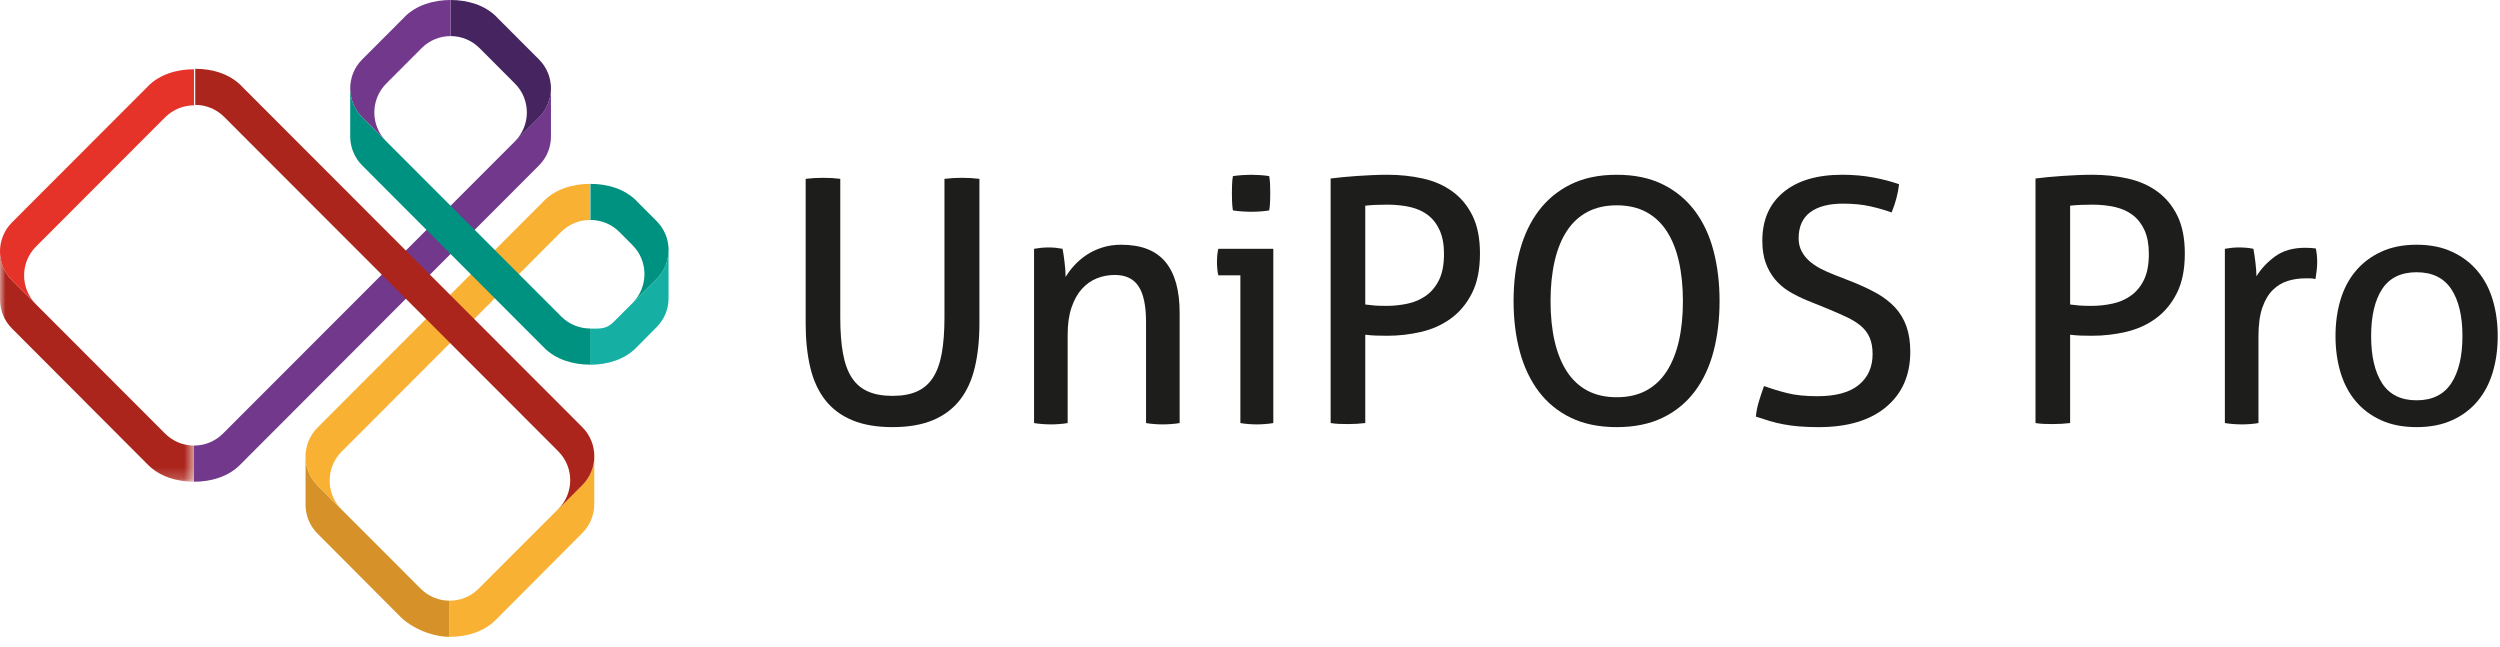
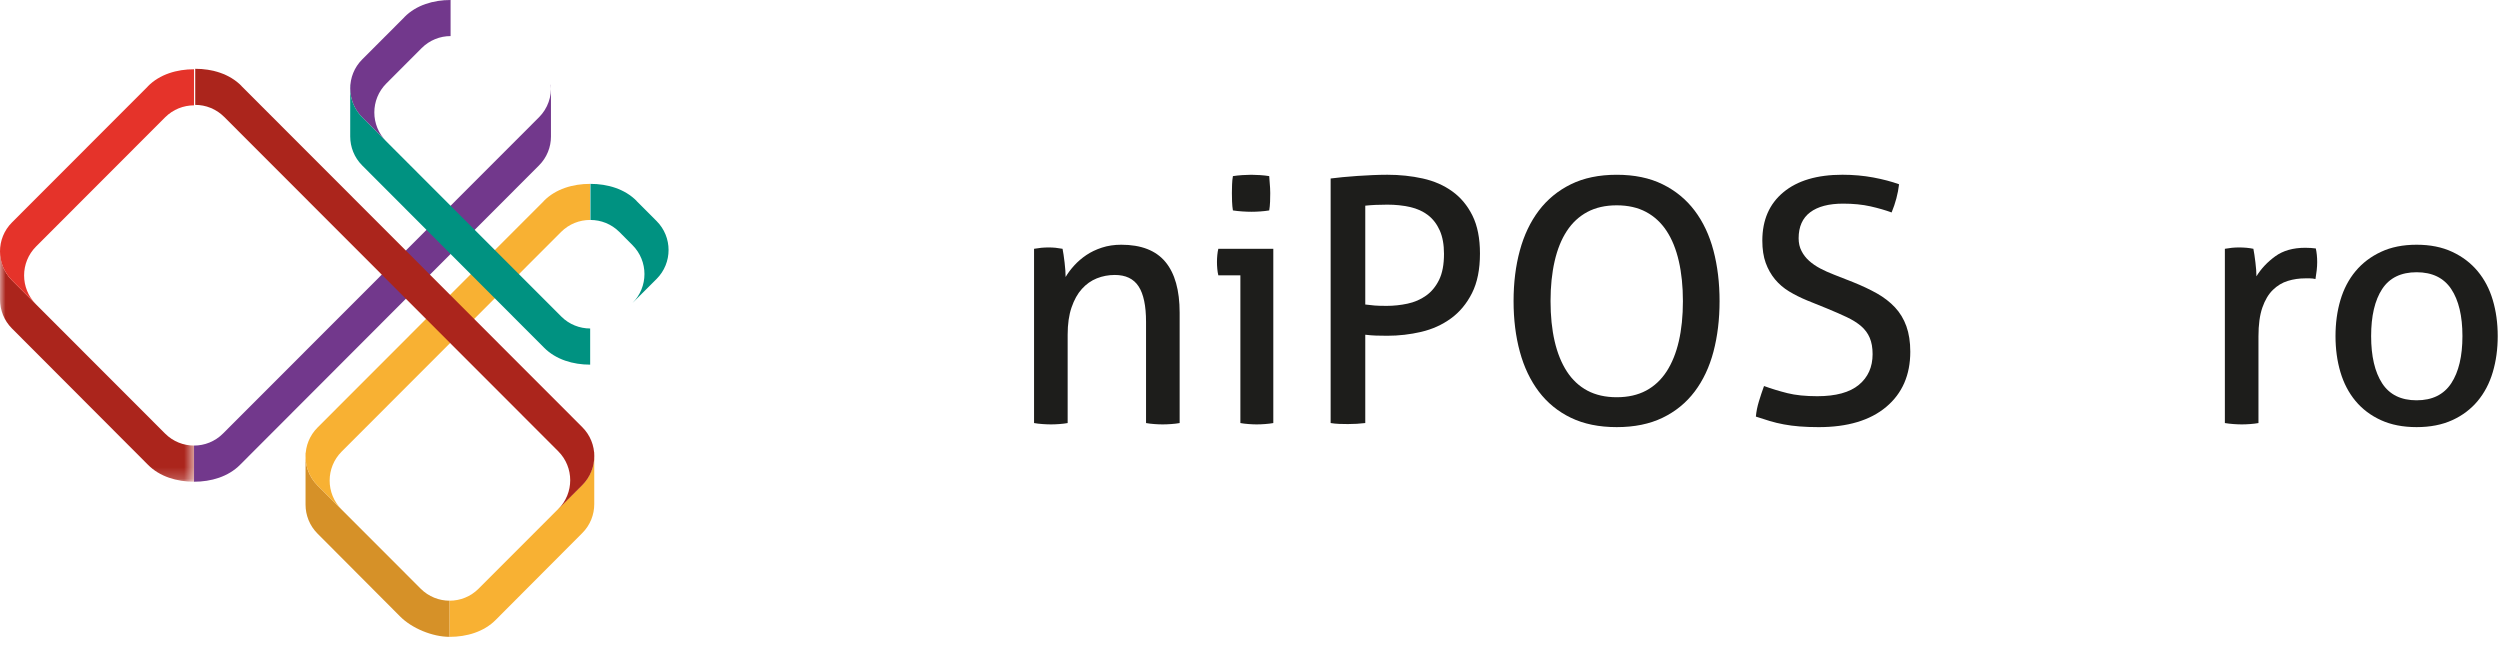
<svg xmlns="http://www.w3.org/2000/svg" xmlns:xlink="http://www.w3.org/1999/xlink" width="224px" height="58px" viewBox="0 0 224 58">
  <title>Group 2</title>
  <desc>Created with Sketch.</desc>
  <defs>
    <polygon id="path-1" points="0 0.829 17.385 0.829 17.385 21.793 0 21.793" />
  </defs>
  <g id="website" stroke="none" stroke-width="1" fill="none" fill-rule="evenodd">
    <g id="13.e-Payments-(SW)-inside-1" transform="translate(-343, -1059)">
      <g id="hardware" transform="translate(319, 702)">
        <g id="Group-4" transform="translate(0, 249)">
          <g id="white-2">
            <g id="Group-2" transform="translate(24, 108)">
              <g id="Group">
                <g id="Group-3" transform="translate(0, 21.37)">
                  <mask id="mask-2" fill="white">
                    <use xlink:href="#path-1" />
                  </mask>
                  <g id="Clip-2" />
                  <path d="M17.385,21.793 C15.863,21.793 14.313,21.349 13.243,20.259 L1.074,8.064 C0.359,7.348 -0,6.409 -0,5.468 L-0,0.829 L0.014,0.831 C-0.077,1.875 0.276,2.949 1.074,3.747 L14.792,17.478 C15.508,18.194 16.447,18.553 17.385,18.553 L17.385,21.793 Z" id="Fill-1" fill="#AB251C" mask="url(#mask-2)" />
                </g>
                <path d="M40.287,57.062 C38.764,57.062 36.908,56.309 35.836,55.222 L28.451,47.812 C27.736,47.095 27.377,46.157 27.377,45.218 L27.377,40.579 L27.392,40.58 C27.3,41.623 27.654,42.698 28.451,43.497 L37.693,52.747 C38.41,53.464 39.348,53.822 40.287,53.822 L40.287,57.062 Z" id="Fill-4" fill="#D69128" />
                <path d="M40.287,57.062 C41.809,57.062 43.358,56.618 44.429,55.53 L52.172,47.762 C52.888,47.047 53.245,46.107 53.245,45.169 L53.245,40.529 L53.231,40.53 C53.323,41.573 52.97,42.648 52.172,43.447 L42.88,52.747 C42.163,53.464 41.225,53.822 40.287,53.822 L40.287,57.062 Z" id="Fill-6" fill="#F8B133" />
-                 <path d="M52.87,32.682 C54.393,32.682 55.942,32.237 57.013,31.148 L58.829,29.312 C59.546,28.596 59.903,27.657 59.903,26.718 L59.903,22.079 L59.889,22.08 C59.98,23.124 59.627,24.199 58.829,24.997 L55.032,28.798 C54.316,29.515 53.809,29.441 52.87,29.441 L52.87,32.682 Z" id="Fill-8" fill="#15B0A3" />
                <path d="M17.385,43.163 C18.907,43.163 20.456,42.719 21.527,41.63 L48.291,14.826 C49.008,14.109 49.366,13.17 49.366,12.232 L49.366,7.592 L49.352,7.593 C49.444,8.637 49.089,9.712 48.291,10.51 L19.978,38.848 C19.262,39.564 18.323,39.923 17.385,39.923 L17.385,43.163 Z" id="Fill-10" fill="#72388C" />
                <path d="M17.385,6.205 L17.385,9.439 C16.447,9.439 15.508,9.798 14.792,10.514 L3.234,22.085 C1.802,23.517 1.802,25.841 3.234,27.275 L1.074,25.119 C-0.358,23.686 -0.358,21.361 1.074,19.929 L13.241,7.75 L13.243,7.739 C14.313,6.65 15.863,6.205 17.385,6.205" id="Fill-12" fill="#E5332A" />
-                 <path d="M40.373,-0 L40.373,3.233 C41.312,3.233 42.25,3.594 42.966,4.309 L46.131,7.481 C47.565,8.913 47.565,11.237 46.131,12.67 L48.291,10.515 C49.724,9.081 49.724,6.757 48.291,5.324 L44.517,1.545 L44.515,1.534 C43.445,0.445 41.895,-0 40.373,-0" id="Fill-14" fill="#452460" />
                <path d="M52.902,16.475 L52.902,19.708 C53.841,19.708 54.779,20.067 55.496,20.783 L56.669,21.961 C58.101,23.395 58.101,25.718 56.669,27.15 L58.829,24.995 C60.262,23.562 60.262,21.237 58.829,19.804 L57.046,18.019 L57.045,18.008 C55.974,16.919 54.426,16.475 52.902,16.475" id="Fill-16" fill="#009281" />
                <path d="M52.866,16.475 L52.866,19.708 C51.928,19.708 50.989,20.067 50.273,20.783 L30.611,40.464 C29.179,41.898 29.179,44.222 30.611,45.654 L28.452,43.498 C27.019,42.065 27.019,39.74 28.452,38.308 L48.722,18.019 L48.724,18.008 C49.795,16.919 51.344,16.475 52.866,16.475" id="Fill-18" fill="#F8B133" />
                <path d="M40.373,-0 L40.373,3.233 C39.434,3.233 38.496,3.594 37.78,4.309 L34.614,7.481 C33.182,8.913 33.182,11.237 34.614,12.67 L32.454,10.515 C31.022,9.081 31.022,6.757 32.454,5.324 L36.23,1.545 L36.231,1.534 C37.302,0.445 38.85,-0 40.373,-0" id="Fill-20" fill="#72388C" />
                <path d="M52.879,32.673 C51.357,32.673 49.808,32.228 48.737,31.139 L32.454,14.826 C31.738,14.108 31.381,13.17 31.379,12.231 L31.379,7.592 L31.395,7.592 C31.302,8.636 31.656,9.71 32.454,10.51 L50.286,28.357 C51.002,29.074 51.941,29.433 52.879,29.433 L52.879,32.673 Z" id="Fill-22" fill="#009281" />
                <path d="M17.492,6.164 L17.492,9.397 C18.43,9.397 19.369,9.758 20.085,10.473 L50.017,40.433 C51.449,41.866 51.449,44.19 50.017,45.623 L52.175,43.466 C53.607,42.032 53.607,39.709 52.175,38.276 L21.636,7.709 L21.634,7.698 C20.563,6.609 19.014,6.164 17.492,6.164" id="Fill-24" fill="#AB251C" />
-                 <path d="M72.187,16.024 C72.674,15.962 73.201,15.932 73.768,15.932 C74.315,15.932 74.822,15.962 75.288,16.024 L75.288,28.44 C75.288,29.698 75.368,30.774 75.531,31.666 C75.694,32.559 75.957,33.284 76.322,33.842 C76.688,34.401 77.168,34.811 77.767,35.074 C78.364,35.338 79.099,35.47 79.972,35.47 C80.842,35.47 81.572,35.338 82.16,35.074 C82.748,34.811 83.225,34.401 83.589,33.842 C83.954,33.284 84.217,32.559 84.381,31.666 C84.541,30.774 84.624,29.698 84.624,28.44 L84.624,16.024 C85.13,15.962 85.648,15.932 86.175,15.932 C86.741,15.932 87.268,15.962 87.756,16.024 L87.756,28.988 C87.756,30.449 87.618,31.757 87.345,32.914 C87.071,34.071 86.625,35.044 86.007,35.836 C85.388,36.627 84.582,37.232 83.589,37.647 C82.595,38.063 81.39,38.27 79.972,38.27 C78.552,38.27 77.345,38.063 76.352,37.647 C75.359,37.232 74.554,36.627 73.935,35.836 C73.318,35.044 72.871,34.071 72.598,32.914 C72.325,31.757 72.187,30.449 72.187,28.988 L72.187,16.024 Z" id="Fill-26" fill="#1D1D1B" />
                <path d="M92.651,22.292 C92.875,22.253 93.092,22.223 93.305,22.201 C93.518,22.182 93.735,22.171 93.959,22.171 C94.182,22.171 94.389,22.182 94.582,22.201 C94.774,22.223 94.982,22.253 95.205,22.292 C95.266,22.597 95.327,23.008 95.388,23.525 C95.449,24.042 95.479,24.474 95.479,24.819 C95.681,24.474 95.939,24.129 96.254,23.784 C96.569,23.439 96.928,23.13 97.333,22.856 C97.738,22.582 98.205,22.359 98.733,22.186 C99.259,22.014 99.838,21.928 100.466,21.928 C102.248,21.928 103.568,22.441 104.419,23.465 C105.27,24.49 105.696,26.006 105.696,28.014 L105.696,37.906 C105.471,37.946 105.219,37.977 104.935,37.996 C104.652,38.017 104.399,38.026 104.175,38.026 C103.951,38.026 103.704,38.017 103.429,37.996 C103.156,37.977 102.909,37.946 102.685,37.906 L102.685,28.836 C102.685,27.395 102.461,26.336 102.016,25.656 C101.571,24.976 100.861,24.636 99.888,24.636 C99.32,24.636 98.782,24.737 98.275,24.94 C97.769,25.144 97.322,25.458 96.939,25.885 C96.552,26.311 96.244,26.863 96.012,27.543 C95.778,28.222 95.662,29.039 95.662,29.992 L95.662,37.906 C95.438,37.946 95.189,37.977 94.916,37.996 C94.643,38.017 94.395,38.026 94.171,38.026 C93.948,38.026 93.695,38.017 93.411,37.996 C93.126,37.977 92.875,37.946 92.651,37.906 L92.651,22.292 Z" id="Fill-28" fill="#1D1D1B" />
-                 <path d="M110.469,18.854 C110.428,18.611 110.403,18.347 110.393,18.063 C110.382,17.778 110.378,17.525 110.378,17.301 C110.378,17.078 110.382,16.826 110.393,16.541 C110.403,16.257 110.428,16.003 110.469,15.78 C110.732,15.74 111.016,15.709 111.32,15.689 C111.625,15.669 111.888,15.659 112.112,15.659 C112.335,15.659 112.598,15.669 112.902,15.689 C113.206,15.709 113.48,15.74 113.722,15.78 C113.763,16.003 113.789,16.257 113.799,16.541 C113.809,16.826 113.813,17.078 113.813,17.301 C113.813,17.525 113.809,17.778 113.799,18.063 C113.789,18.347 113.763,18.611 113.722,18.854 C113.48,18.895 113.21,18.925 112.917,18.945 C112.623,18.966 112.365,18.975 112.142,18.975 C111.899,18.975 111.625,18.966 111.32,18.945 C111.016,18.925 110.732,18.895 110.469,18.854 Z M111.138,24.667 L109.162,24.667 C109.122,24.504 109.089,24.316 109.07,24.104 C109.05,23.891 109.04,23.682 109.04,23.479 C109.04,23.277 109.05,23.069 109.07,22.856 C109.089,22.643 109.122,22.455 109.162,22.292 L114.088,22.292 L114.088,37.906 C113.864,37.946 113.616,37.977 113.342,37.996 C113.069,38.017 112.82,38.026 112.598,38.026 C112.395,38.026 112.157,38.017 111.883,37.996 C111.609,37.977 111.361,37.946 111.138,37.906 L111.138,24.667 Z" id="Fill-30" fill="#1D1D1B" />
+                 <path d="M110.469,18.854 C110.428,18.611 110.403,18.347 110.393,18.063 C110.382,17.778 110.378,17.525 110.378,17.301 C110.378,17.078 110.382,16.826 110.393,16.541 C110.403,16.257 110.428,16.003 110.469,15.78 C110.732,15.74 111.016,15.709 111.32,15.689 C111.625,15.669 111.888,15.659 112.112,15.659 C112.335,15.659 112.598,15.669 112.902,15.689 C113.206,15.709 113.48,15.74 113.722,15.78 C113.809,16.826 113.813,17.078 113.813,17.301 C113.813,17.525 113.809,17.778 113.799,18.063 C113.789,18.347 113.763,18.611 113.722,18.854 C113.48,18.895 113.21,18.925 112.917,18.945 C112.623,18.966 112.365,18.975 112.142,18.975 C111.899,18.975 111.625,18.966 111.32,18.945 C111.016,18.925 110.732,18.895 110.469,18.854 Z M111.138,24.667 L109.162,24.667 C109.122,24.504 109.089,24.316 109.07,24.104 C109.05,23.891 109.04,23.682 109.04,23.479 C109.04,23.277 109.05,23.069 109.07,22.856 C109.089,22.643 109.122,22.455 109.162,22.292 L114.088,22.292 L114.088,37.906 C113.864,37.946 113.616,37.977 113.342,37.996 C113.069,38.017 112.82,38.026 112.598,38.026 C112.395,38.026 112.157,38.017 111.883,37.996 C111.609,37.977 111.361,37.946 111.138,37.906 L111.138,24.667 Z" id="Fill-30" fill="#1D1D1B" />
                <path d="M122.328,27.284 C122.652,27.324 122.935,27.355 123.179,27.376 C123.422,27.396 123.776,27.406 124.242,27.406 C124.872,27.406 125.495,27.34 126.113,27.208 C126.732,27.076 127.284,26.838 127.771,26.492 C128.258,26.148 128.647,25.676 128.942,25.077 C129.235,24.479 129.382,23.703 129.382,22.75 C129.382,21.917 129.255,21.219 129.002,20.649 C128.748,20.082 128.399,19.625 127.952,19.279 C127.506,18.936 126.969,18.691 126.342,18.55 C125.713,18.407 125.035,18.337 124.304,18.337 C123.554,18.337 122.895,18.367 122.328,18.428 L122.328,27.284 Z M119.225,15.993 C119.529,15.953 119.889,15.912 120.305,15.872 C120.721,15.83 121.158,15.795 121.612,15.765 C122.069,15.735 122.525,15.709 122.981,15.689 C123.438,15.669 123.879,15.658 124.304,15.658 C125.418,15.658 126.478,15.77 127.482,15.993 C128.485,16.216 129.368,16.601 130.127,17.149 C130.888,17.696 131.491,18.424 131.936,19.325 C132.382,20.228 132.605,21.359 132.605,22.718 C132.605,24.14 132.367,25.32 131.891,26.264 C131.414,27.208 130.785,27.964 130.005,28.531 C129.224,29.1 128.338,29.501 127.345,29.734 C126.351,29.967 125.338,30.084 124.304,30.084 C123.919,30.084 123.579,30.078 123.285,30.068 C122.992,30.058 122.672,30.034 122.328,29.992 L122.328,37.905 C121.841,37.965 121.324,37.996 120.776,37.996 C120.534,37.996 120.275,37.991 120.002,37.982 C119.728,37.971 119.469,37.946 119.225,37.905 L119.225,15.993 Z" id="Fill-32" fill="#1D1D1B" />
                <path d="M144.859,35.592 C145.872,35.592 146.749,35.393 147.489,34.999 C148.229,34.603 148.842,34.03 149.329,33.28 C149.815,32.529 150.18,31.625 150.423,30.571 C150.667,29.515 150.789,28.319 150.789,26.98 C150.789,25.661 150.667,24.468 150.423,23.403 C150.18,22.338 149.815,21.437 149.329,20.696 C148.842,19.954 148.229,19.387 147.489,18.991 C146.749,18.595 145.872,18.397 144.859,18.397 C143.845,18.397 142.969,18.595 142.229,18.991 C141.489,19.387 140.876,19.954 140.389,20.696 C139.903,21.437 139.539,22.338 139.295,23.403 C139.052,24.468 138.929,25.661 138.929,26.98 C138.929,28.319 139.052,29.515 139.295,30.571 C139.539,31.625 139.903,32.529 140.389,33.28 C140.876,34.03 141.489,34.603 142.229,34.999 C142.969,35.393 143.845,35.592 144.859,35.592 M144.859,38.27 C143.278,38.27 141.91,37.991 140.753,37.432 C139.599,36.875 138.642,36.094 137.88,35.09 C137.122,34.085 136.552,32.894 136.178,31.514 C135.802,30.133 135.616,28.623 135.616,26.98 C135.616,25.336 135.802,23.825 136.178,22.445 C136.552,21.066 137.122,19.873 137.88,18.869 C138.642,17.864 139.599,17.078 140.753,16.511 C141.91,15.942 143.278,15.659 144.859,15.659 C146.44,15.659 147.808,15.942 148.965,16.511 C150.119,17.078 151.078,17.864 151.838,18.869 C152.598,19.873 153.16,21.066 153.525,22.445 C153.89,23.825 154.073,25.336 154.073,26.98 C154.073,28.623 153.89,30.133 153.525,31.514 C153.16,32.894 152.598,34.085 151.838,35.09 C151.078,36.094 150.119,36.875 148.965,37.432 C147.808,37.991 146.44,38.27 144.859,38.27" id="Fill-34" fill="#1D1D1B" />
                <path d="M158.056,34.588 C158.725,34.832 159.424,35.044 160.153,35.227 C160.883,35.41 161.775,35.5 162.83,35.5 C164.492,35.5 165.734,35.162 166.554,34.482 C167.376,33.803 167.785,32.883 167.785,31.728 C167.785,31.16 167.7,30.673 167.528,30.267 C167.356,29.861 167.096,29.511 166.752,29.217 C166.407,28.923 165.976,28.654 165.459,28.41 C164.942,28.166 164.339,27.903 163.65,27.619 L161.917,26.918 C161.329,26.675 160.793,26.406 160.306,26.112 C159.82,25.819 159.399,25.457 159.043,25.032 C158.69,24.606 158.41,24.113 158.207,23.555 C158.006,22.998 157.904,22.334 157.904,21.562 C157.904,19.716 158.532,18.271 159.789,17.227 C161.046,16.181 162.81,15.657 165.08,15.657 C166.052,15.657 166.975,15.741 167.846,15.902 C168.718,16.066 169.488,16.268 170.157,16.511 C170.056,17.363 169.833,18.205 169.488,19.037 C168.942,18.834 168.306,18.651 167.588,18.488 C166.869,18.327 166.052,18.246 165.14,18.246 C163.863,18.246 162.88,18.504 162.19,19.021 C161.502,19.539 161.157,20.315 161.157,21.35 C161.157,21.776 161.243,22.156 161.417,22.49 C161.587,22.825 161.816,23.12 162.1,23.373 C162.383,23.627 162.719,23.856 163.103,24.059 C163.489,24.26 163.893,24.443 164.319,24.606 L166.022,25.275 C166.832,25.6 167.553,25.94 168.182,26.294 C168.809,26.65 169.347,27.066 169.793,27.543 C170.239,28.019 170.578,28.583 170.812,29.232 C171.043,29.881 171.162,30.643 171.162,31.514 C171.162,33.604 170.44,35.254 169.003,36.46 C167.563,37.667 165.545,38.271 162.952,38.271 C162.323,38.271 161.755,38.25 161.248,38.209 C160.742,38.169 160.271,38.108 159.836,38.026 C159.399,37.946 158.977,37.845 158.573,37.723 C158.167,37.6 157.752,37.469 157.326,37.327 C157.366,36.881 157.456,36.424 157.6,35.957 C157.742,35.491 157.893,35.034 158.056,34.588" id="Fill-36" fill="#1D1D1B" />
-                 <path d="M185.483,27.284 C185.807,27.324 186.091,27.355 186.334,27.376 C186.577,27.396 186.932,27.406 187.399,27.406 C188.027,27.406 188.65,27.34 189.269,27.208 C189.887,27.076 190.44,26.838 190.926,26.492 C191.413,26.148 191.802,25.676 192.097,25.077 C192.39,24.479 192.537,23.703 192.537,22.75 C192.537,21.917 192.41,21.219 192.158,20.649 C191.903,20.082 191.554,19.625 191.107,19.279 C190.662,18.936 190.126,18.691 189.497,18.55 C188.868,18.407 188.19,18.337 187.459,18.337 C186.709,18.337 186.05,18.367 185.483,18.428 L185.483,27.284 Z M182.381,15.993 C182.686,15.953 183.044,15.912 183.461,15.872 C183.876,15.83 184.313,15.795 184.768,15.765 C185.224,15.735 185.68,15.709 186.136,15.689 C186.593,15.669 187.034,15.658 187.459,15.658 C188.574,15.658 189.633,15.77 190.637,15.993 C191.64,16.216 192.523,16.601 193.282,17.149 C194.043,17.696 194.646,18.424 195.091,19.325 C195.537,20.228 195.76,21.359 195.76,22.718 C195.76,24.14 195.523,25.32 195.046,26.264 C194.57,27.208 193.94,27.964 193.161,28.531 C192.379,29.1 191.493,29.501 190.5,29.734 C189.507,29.967 188.493,30.084 187.459,30.084 C187.074,30.084 186.734,30.078 186.44,30.068 C186.147,30.058 185.828,30.034 185.483,29.992 L185.483,37.905 C184.997,37.965 184.48,37.996 183.933,37.996 C183.69,37.996 183.43,37.991 183.157,37.982 C182.883,37.971 182.625,37.946 182.381,37.905 L182.381,15.993 Z" id="Fill-38" fill="#1D1D1B" />
                <path d="M199.348,22.292 C199.571,22.253 199.784,22.223 199.986,22.201 C200.189,22.182 200.402,22.171 200.626,22.171 C200.848,22.171 201.07,22.182 201.294,22.201 C201.517,22.223 201.72,22.253 201.903,22.292 C201.964,22.597 202.023,22.998 202.084,23.495 C202.146,23.992 202.176,24.413 202.176,24.757 C202.601,24.069 203.164,23.47 203.864,22.963 C204.564,22.455 205.46,22.201 206.554,22.201 C206.716,22.201 206.884,22.207 207.056,22.218 C207.229,22.227 207.376,22.242 207.497,22.262 C207.538,22.445 207.568,22.639 207.588,22.84 C207.607,23.043 207.62,23.256 207.62,23.479 C207.62,23.722 207.604,23.977 207.574,24.24 C207.544,24.504 207.507,24.757 207.466,25.002 C207.304,24.962 207.137,24.94 206.966,24.94 L206.554,24.94 C206.007,24.94 205.486,25.016 204.99,25.169 C204.491,25.321 204.046,25.591 203.65,25.975 C203.256,26.36 202.941,26.888 202.708,27.558 C202.475,28.226 202.358,29.091 202.358,30.144 L202.358,37.906 C202.136,37.946 201.887,37.977 201.613,37.996 C201.34,38.017 201.091,38.026 200.868,38.026 C200.644,38.026 200.397,38.017 200.123,37.996 C199.85,37.977 199.591,37.946 199.348,37.906 L199.348,22.292 Z" id="Fill-40" fill="#1D1D1B" />
                <path d="M216.528,35.867 C217.927,35.867 218.961,35.359 219.63,34.345 C220.299,33.331 220.634,31.92 220.634,30.114 C220.634,28.31 220.299,26.903 219.63,25.898 C218.961,24.894 217.927,24.393 216.528,24.393 C215.129,24.393 214.1,24.894 213.441,25.898 C212.784,26.903 212.453,28.31 212.453,30.114 C212.453,31.92 212.784,33.331 213.441,34.345 C214.1,35.359 215.129,35.867 216.528,35.867 M216.528,38.27 C215.311,38.27 214.248,38.063 213.336,37.647 C212.423,37.232 211.663,36.657 211.055,35.928 C210.447,35.196 209.996,34.334 209.701,33.34 C209.407,32.346 209.261,31.271 209.261,30.114 C209.261,28.958 209.407,27.883 209.701,26.888 C209.996,25.895 210.447,25.032 211.055,24.302 C211.663,23.572 212.423,22.993 213.336,22.567 C214.248,22.139 215.311,21.928 216.528,21.928 C217.745,21.928 218.809,22.139 219.721,22.567 C220.634,22.993 221.393,23.572 222,24.302 C222.61,25.032 223.06,25.895 223.354,26.888 C223.649,27.883 223.796,28.958 223.796,30.114 C223.796,31.271 223.649,32.346 223.354,33.34 C223.06,34.334 222.61,35.196 222,35.928 C221.393,36.657 220.634,37.232 219.721,37.647 C218.809,38.063 217.745,38.27 216.528,38.27" id="Fill-42" fill="#1D1D1B" />
              </g>
            </g>
          </g>
        </g>
      </g>
    </g>
  </g>
</svg>